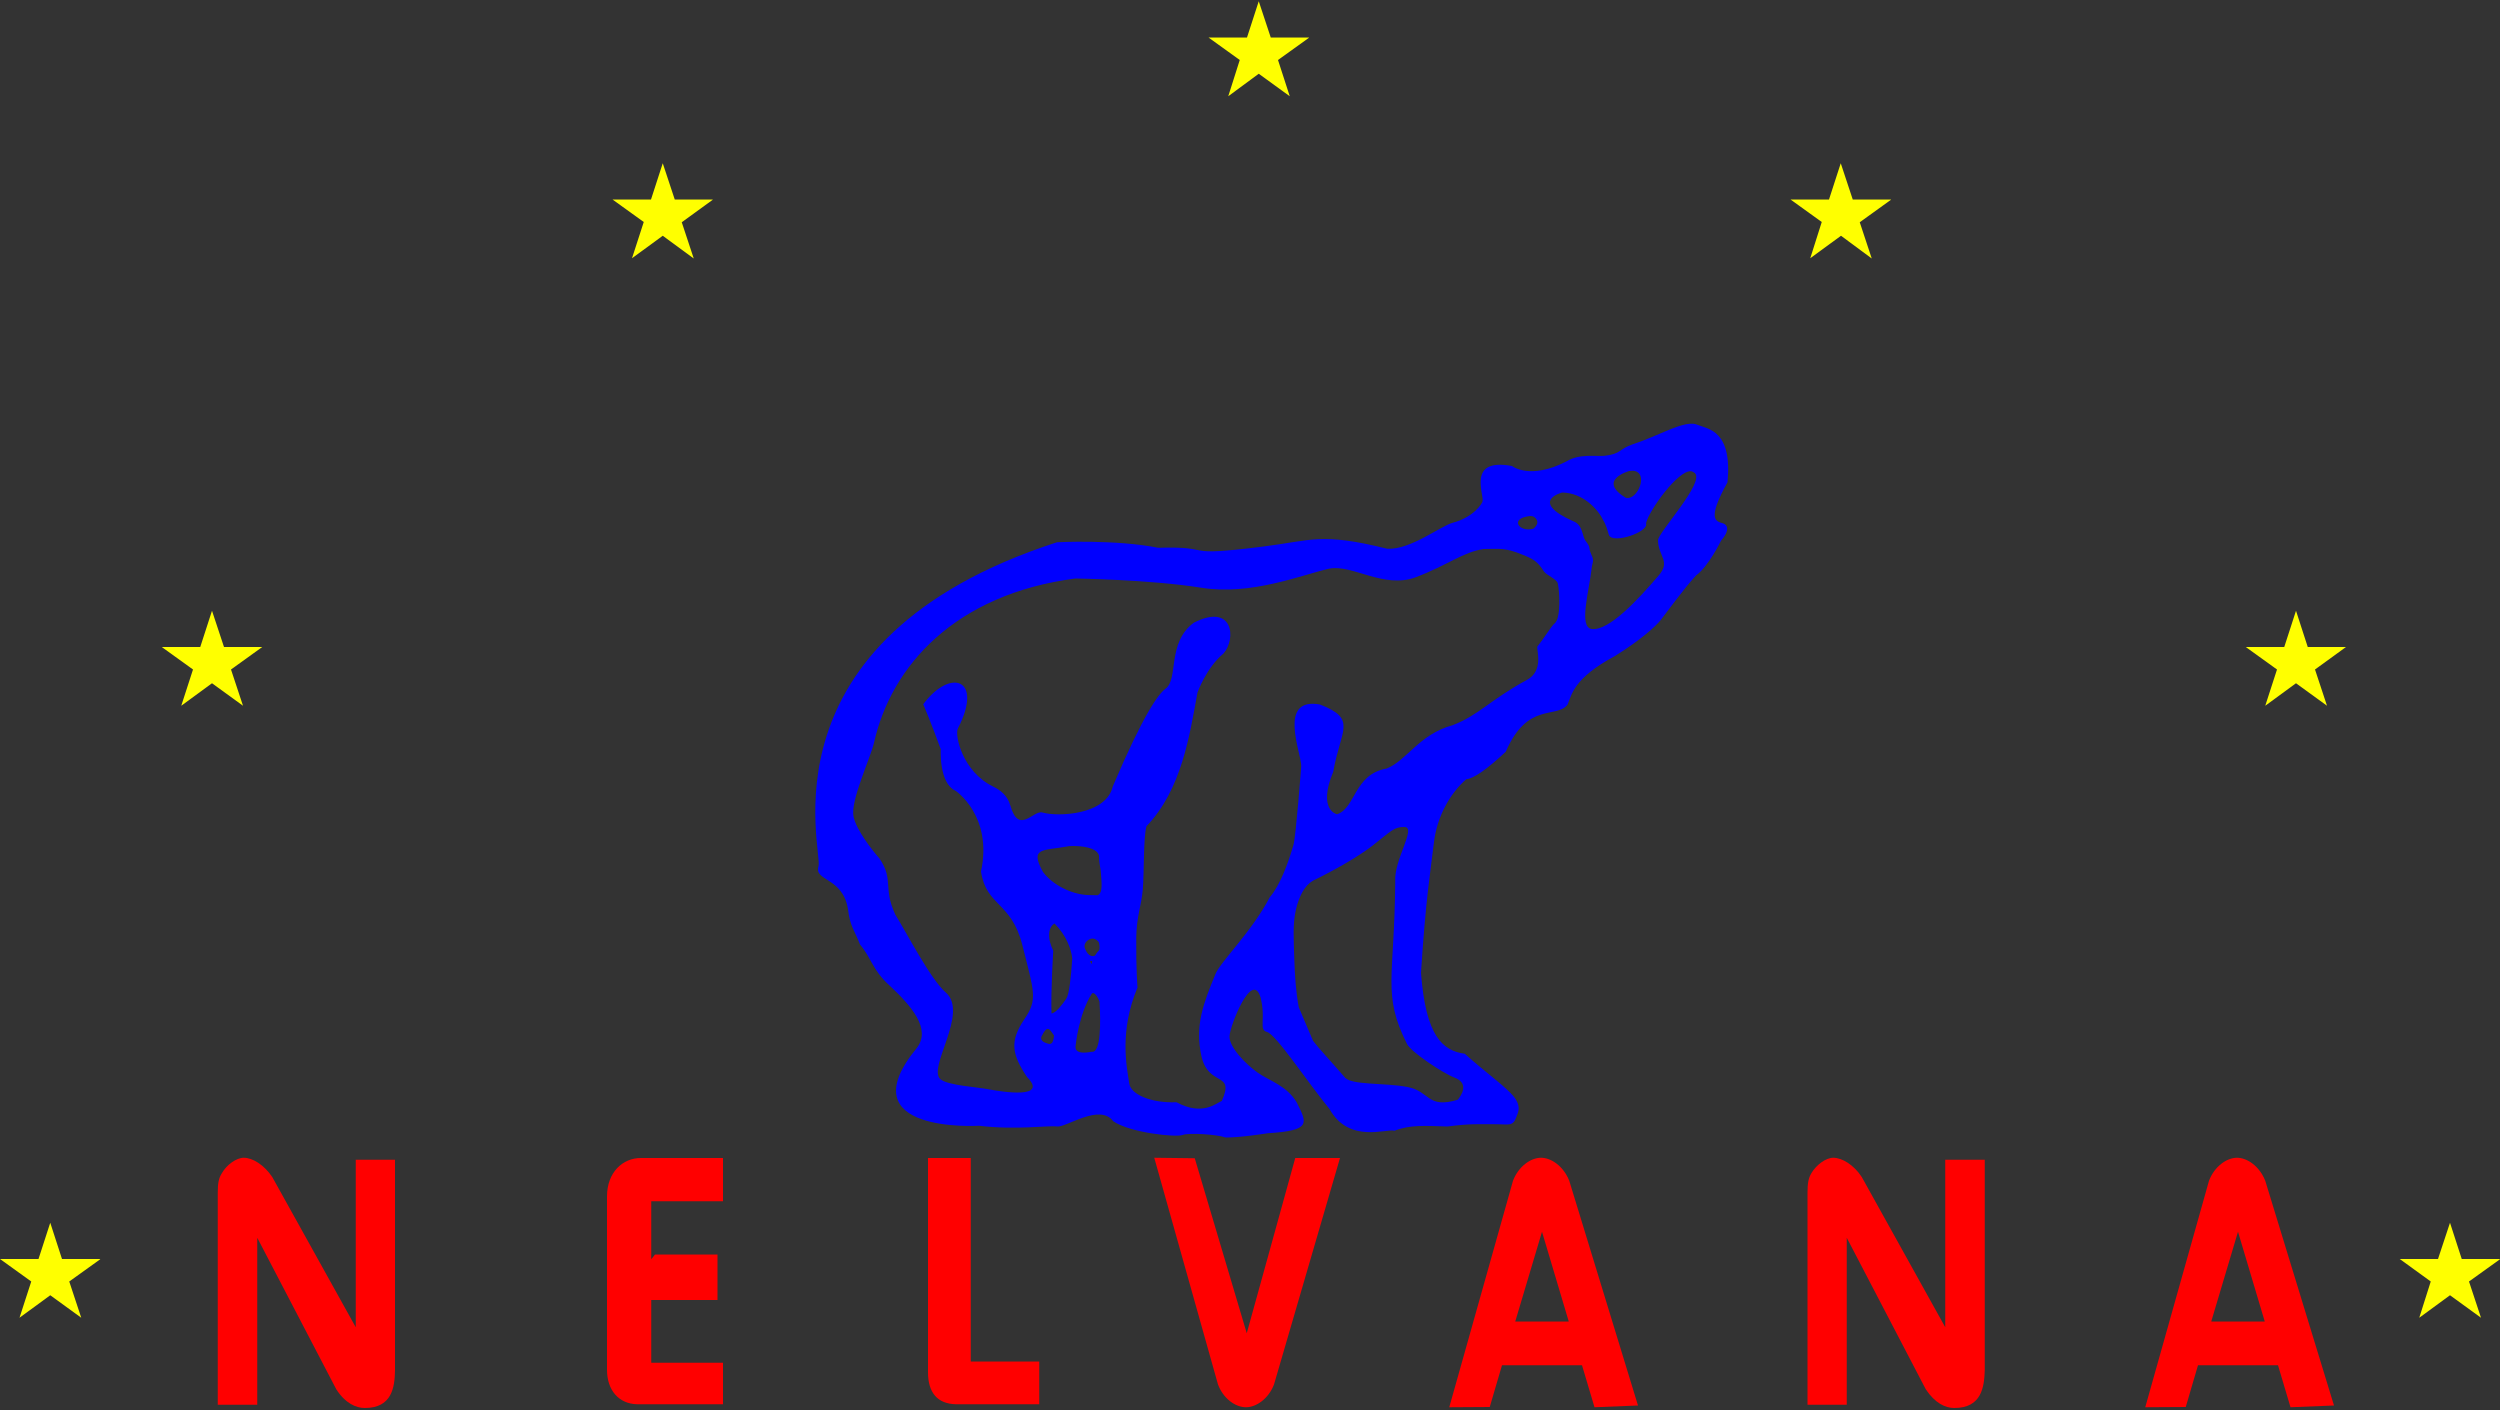
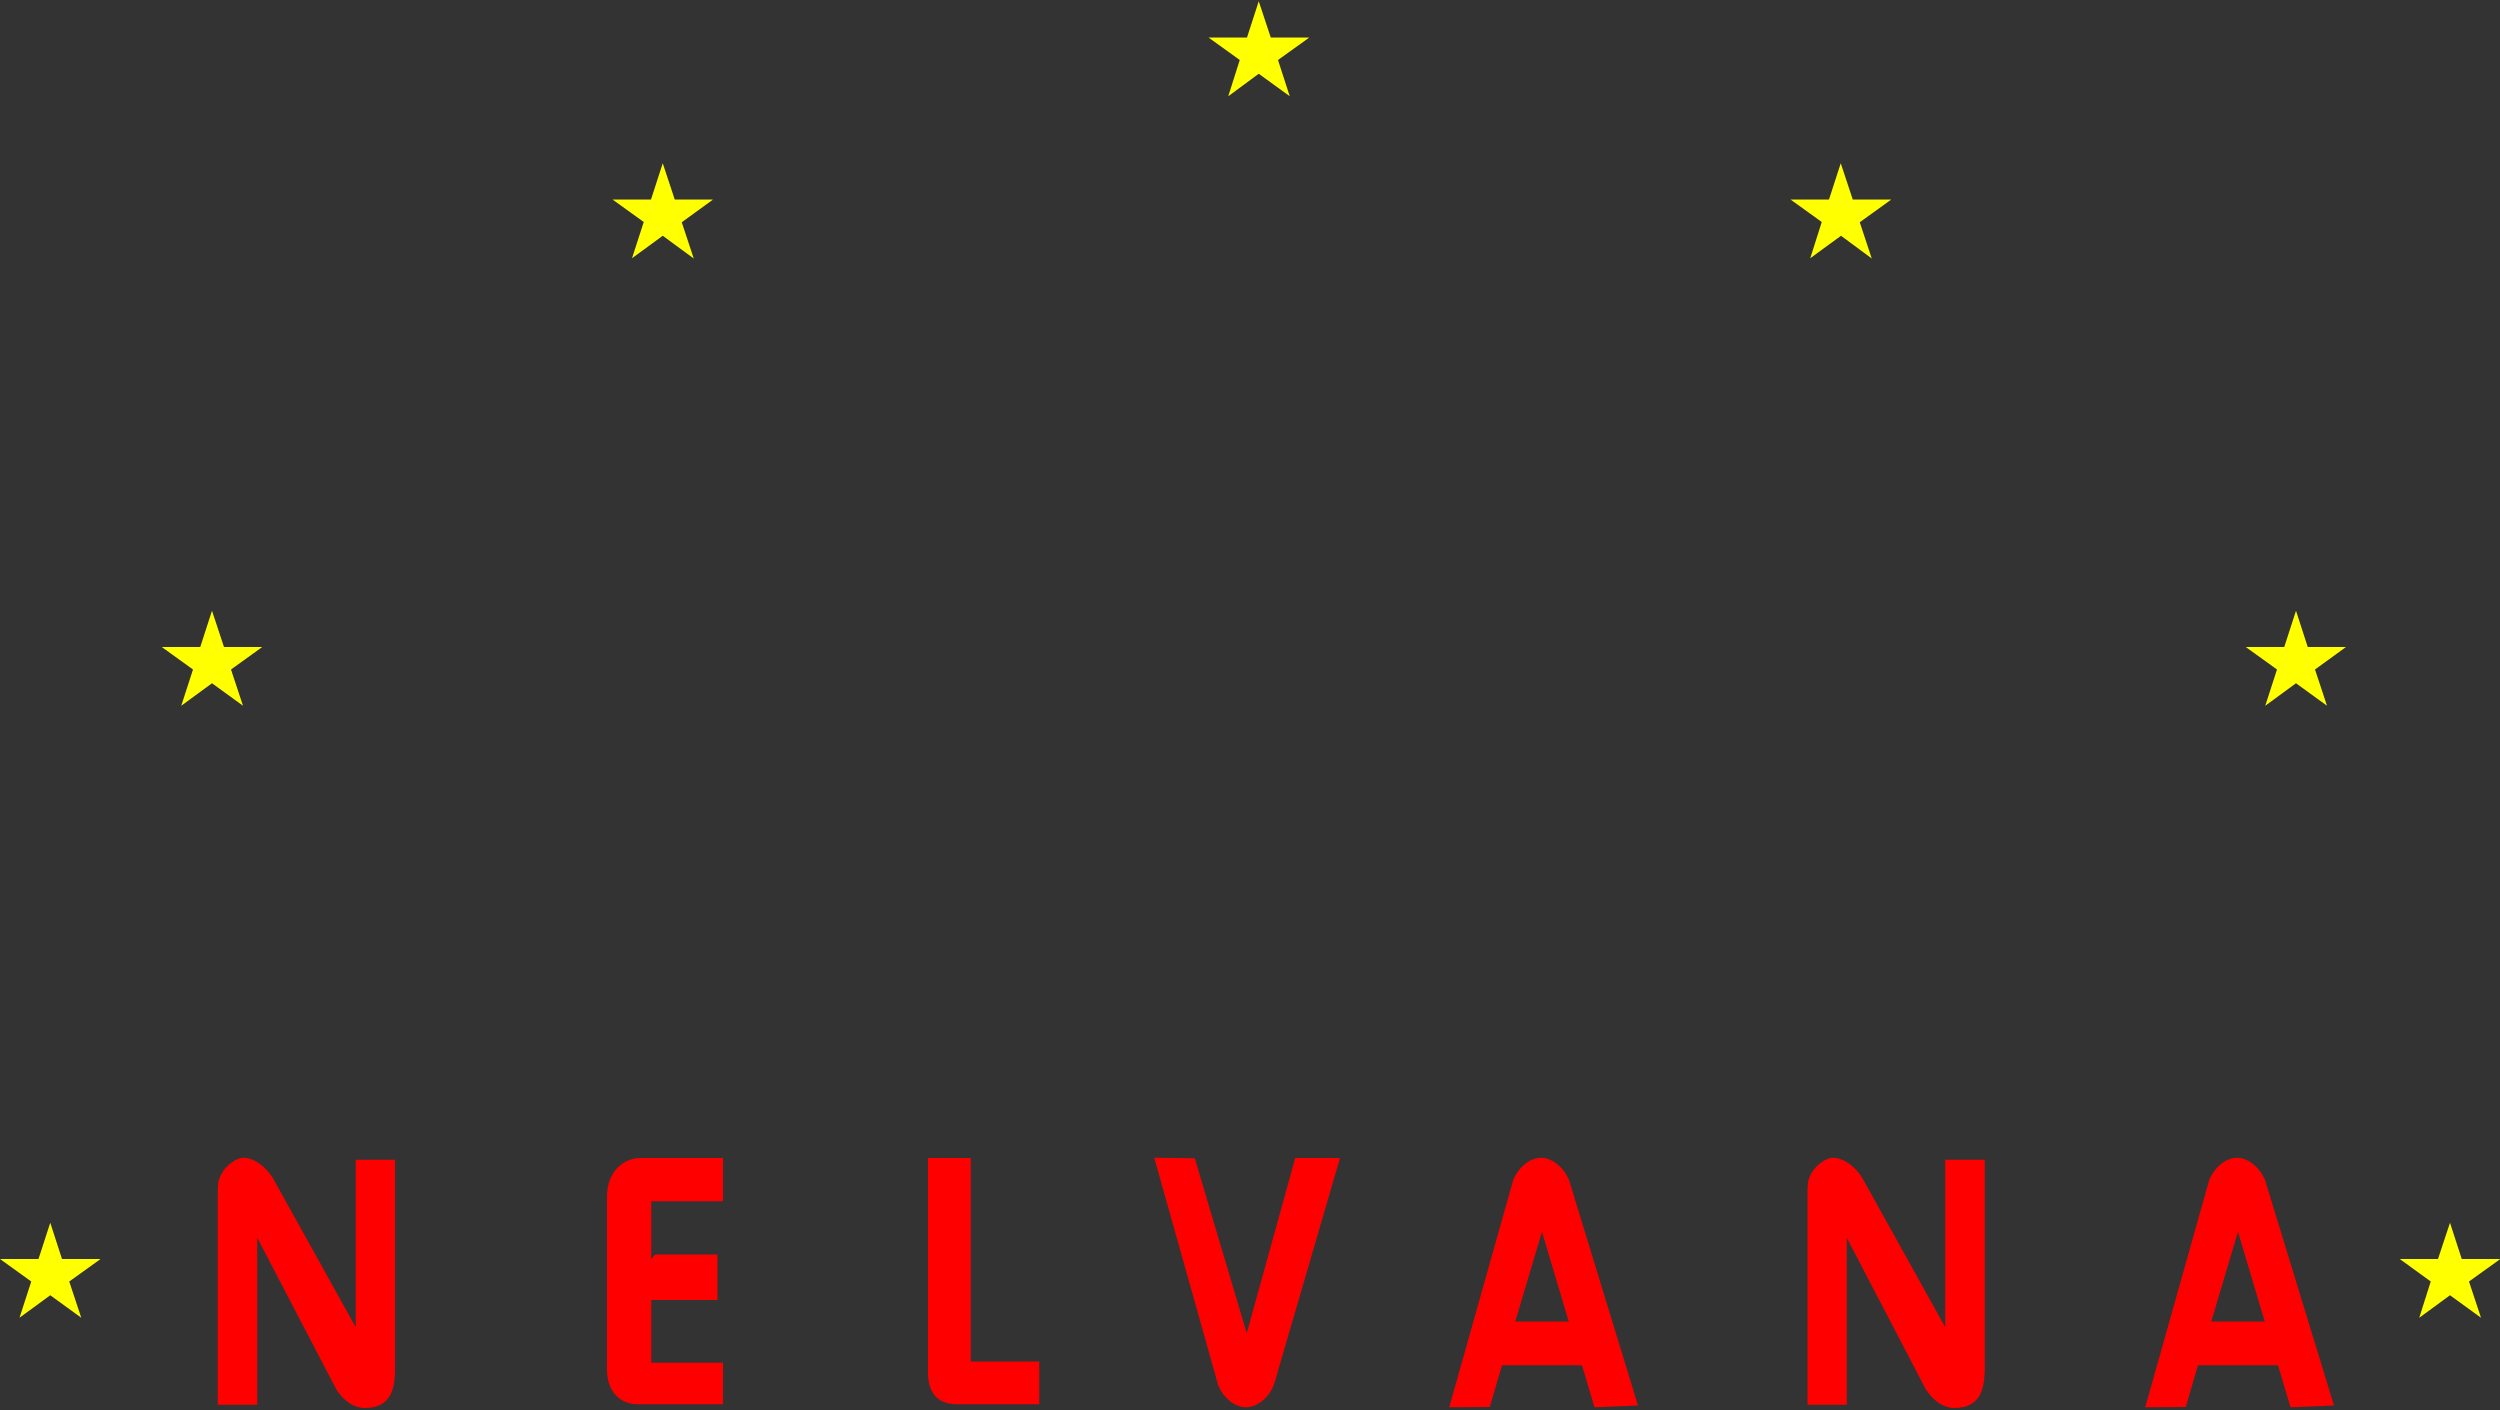
<svg xmlns="http://www.w3.org/2000/svg" version="1.2" viewBox="0 0 1000 564" width="1000" height="564">
  <rect x="0" y="0" width="1000" height="564" fill="#333333" stroke="none" />
  <title>Nelvana_1985</title>
  <style>
		.s0 { fill: #000000 } 
		.s1 { fill: #ff0000 } 
		.s2 { fill: #ffff00 } 
		.s3 { fill: #0000ff } 
	</style>
  <path id="path4006" class="s0" d="" />
  <path id="path4008" class="s1" d="m97.5 463.1c-3 0-6.9 2.9-8.7 6.1-1.3 2-1.7 3.9-1.7 8v84.7h15.8v-66.8l31.6 60.6c3.6 5.6 7.9 7.5 11.4 7.5 10.9 0 12-8.3 12.1-15.1v-84.2h-15.7v67l-33.4-60.1c-3.3-4.9-7.9-7.7-11.4-7.7z" />
  <path id="path4010" class="s1" d="m262 501.8h25v18.2h-26.5v25.1h28.7v16.6h-34.4c-7.3-0.2-12-5.6-12-13.8v-69.3c0-9.8 6.4-15.4 13.5-15.4h32.9v17.3h-28.7v23.2" />
  <path id="path4012" class="s1" d="m371.2 463.2v85.7c0 8.2 3.8 12.6 11.1 12.8h33.4v-17.1h-27.4v-81.4z" />
  <path id="path4014" class="s1" d="m461.7 463.1l25.5 90.7c2.1 5.6 6.9 9.1 11.2 9.1 4.1 0 9-3.4 11.2-9.1l26.4-90.6h-17.9l-19.4 70.1-20.8-70z" />
  <path id="polyline4022" fill-rule="evenodd" class="s2" d="m491.3 38.5l12.2-9 12.4 9-4.7-14.5 12.4-8.9-0.1-0.1h-15.2l-4.8-14.5-4.7 14.5h-15.4l12.5 9-4.6 14.5" />
  <path id="polyline4024" fill-rule="evenodd" class="s2" d="m724.1 103.3l12.3-9 12.3 9.1-4.8-14.5 12.5-9-0.1-0.1h-15.2l-4.8-14.5-4.7 14.5h-15.4l12.5 9-4.6 14.5" />
  <path id="polyline4026" fill-rule="evenodd" class="s2" d="m906.1 282.3l12.3-9 12.4 9-4.8-14.5 12.4-9h-0.1-15.2l-4.7-14.5-4.7 14.5h-15.4l12.5 9-4.7 14.5" />
  <path id="polyline4028" fill-rule="evenodd" class="s2" d="m967.7 527.1l12.3-9 12.4 9-4.8-14.5 12.4-8.9-0.1-0.1h-15.2l-4.7-14.5-4.8 14.5h-15.3l12.4 9-4.6 14.5" />
  <path id="polyline4030" fill-rule="evenodd" class="s2" d="m7.8 527.1l12.3-9 12.4 9-4.8-14.5 12.4-8.9-0.1-0.1h-15.2l-4.7-14.5-4.7 14.5h-15.4l12.5 9-4.7 14.5" />
  <path id="polyline4032" fill-rule="evenodd" class="s2" d="m72.5 282.3l12.3-9 12.4 9-4.8-14.5 12.5-9h-0.1-15.2l-4.8-14.5-4.7 14.5h-15.4l12.5 9-4.7 14.5" />
  <path id="polyline4034" fill-rule="evenodd" class="s2" d="m252.8 103.3l12.3-9 12.4 9.1-4.8-14.5 12.4-9-0.1-0.1h-15.1l-4.8-14.5-4.7 14.5h-15.4l12.5 9-4.7 14.5" />
-   <path id="path4660" class="s3" d="m677.4 169.5c-3.6-0.3-8.4 1.8-14.7 4.5-4.3 1.8-6 2.5-9.6 3.7-5.7 2-4.6 3.8-11.1 4.6-3.5 0.4-10.2-1-15.5 2.3-14.6 7.5-21.7 1.8-21.7 1.8-18.2-3.4-11 11.5-11.8 14.2-0.2 0.9-3.6 6.3-11.9 8.5-4.9 1.3-16.9 10.9-26.2 10.4-26.6-6.6-30.3-3.3-49.5-0.9-34.8 4.4-18.2-0.2-42.2 0.5-17-3.4-40.4-2.2-40.4-2.2-120.2 38.9-93.5 123.7-95.4 129.6-1.9 6.1 9.7 4.2 11.8 17.2 0.8 6.9 2.7 8.6 4.8 14.1 4.7 5.6 4.9 10.1 11.7 16.3 8.9 8.3 16.8 17.4 11.1 25-28.5 34.5 24.8 31.2 24.8 31.2 14.8 1.8 27.6-0.2 31.2 0.3 3.6 0.5 17.1-9.4 22.5-2.1 6.7 4.6 25 6.5 27.7 5.5 2.6-1 14.1-0.2 17.2 1 5.6 0.1 16.9-1.7 16.9-1.7 17.5-1.1 15.8-3.9 11.6-12.3-4-6.8-10.9-8.6-15.7-12-4.7-3.3-11.4-10.2-11.2-14.5 0.2-4.3 9-26.6 12.4-15.6 2.3 8.9-0.9 12.9 2.6 13.9 3.6 0.9 16.2 20.1 25 30.8 7.8 14 22.9 7.7 26 8.7 6-2.4 12-2 21.2-1.7 9.3-1.2 11.7-0.9 20.1-0.9 4.3 0 6.1 0.9 7.4-2.8 0.5-1.6 2.8-4.6-2.2-9.6-4.4-4.5-10.4-8.6-18.4-15.8-8.9-1.2-15.6-7.1-17.5-32.3 1.8-29.1 4-42.3 5.2-52.4 1.2-10.1 6.4-19.5 12.9-25.1 3-0.3 8.2-3.9 15.8-11 8.7-20.1 20.1-13.1 24.7-18.8 1.7-3.9 2.2-10.5 19-19.5 10.4-6.5 16.1-11.7 18.3-14.4 2.1-2.7 9.2-12.5 14.1-17.8 5-3.6 10-13.9 10-13.9 3.9-4.5 2.4-6.5 0.7-7-2.9-0.8-6.3-1.6 1.9-16.4 2-20.7-7.8-21.3-11.8-22.9q-1-0.4-1.8-0.5zm-0.9 19c0.3 0 1.2 0.5 1.4 0.7 4.2 3.7-14.7 23.8-14.7 26.9 0.1 6.5 5.3 8.4 0.1 14.3-8 9.3-19.6 22-26.6 21.2-5.3-0.7-1.1-15-0.1-23.8 0.3-3.1 1.2-3.2 0-5.8-1.6-3.6 0.1-2.4-2.4-5.7-1.3-1.6-1-6.4-4.9-7.8-18-8.1-4.4-11.5-4.4-11.5 8.6 0.2 14.5 7 16.5 11.3 0 0 1 1.4 2.1 5.5 1.1 4.2 16.4-1.1 14.9-4.5 1.2-5.2 13-21.5 18.1-20.8zm-23.3-0.2c6.6 0.6 1.8 12.1-2.9 10.8-11.7-7.1 1.4-10.7 1.4-10.7q0.9-0.1 1.5-0.1zm-41 18.1q0.4 0 0.8 0.1c0.9 0.2 3.7 2.3 0.3 5-5.7 1.6-9.8-4.3-1.1-5.1zm-2.9 15.6c4.2 1.7 5.7 2.6 8.3 6.6 0.9 1.4 5 3 5.5 4.7 0.7 2.8 1.4 14.1-1.3 16.1-1.1 0.8-4.4 6.2-6.9 9.3-0.2 1.6 2.6 9.7-4.2 13.3-14.9 8.1-19.2 14.1-29.7 18.1-13.3 3.6-18.3 14.1-26.3 17.3-13.2 2.3-12.4 15.9-19.9 18.3 0 0-7.9-1.6-1.5-17 2.9-16.9 9.8-21-5.3-26.9-17.1-3.1-7.5 19.3-7.5 24.6 0 0-2.1 27.8-3.1 31.5-2.1 7.3-5.4 16.3-9.5 21-7.3 14-19.9 25.9-21.8 30.9-4.6 11.3-8.3 20.3-5.5 32.8 2.9 12.4 13.5 5.8 8.1 17.8-2.1 0.7-7.5 6.2-18.1 0.5-10.1 0.4-18.3-3.1-18.9-7.5-1-6.7-4.1-20.7 3.3-38.4 0 0-0.6-7.2-0.5-19.9 0.1-8.5 2.1-13.1 2.6-19.2 0.6-6.8 0.2-21.1 1.5-25.4 14.1-14.8 17.2-36.2 20.4-53.5 0 0 3.5-9.9 10.4-15.6 5.2-5.9 3.9-20.4-11.9-12.3-10.8 8-6 22.6-11.3 26.4-2.9 2.1-8.9 10.4-21.1 39.1-2.6 11.4-22 12.2-28.1 10.4-3.7-1.1-9.5 9.2-12.9-2.9-1.1-3.9-4.1-6.2-6.9-7.5-12.2-6-15.3-20.3-14.1-23.1 10.5-20.3-3.1-24.3-13.8-9.8 0 0 3.4 8 7 18 0 0-0.8 13.6 5.9 16.6 0 0 15 10 10.2 32.3 2.1 14 12.1 12 16.5 29.3 4.7 18.7 6.3 21.8 0.9 29.7-6.1 9-5 14.2 1 23.2 8.8 8.9-10.1 5.9-14.9 5-4.8-1-16.8-1.6-19.7-4.1-5.4-4.5 11.5-26.6 2.1-34.7-6.1-5.3-15.6-23.8-20.2-31.2-5-10.8-0.5-13.8-6.3-22.4-3.2-3.6-9.3-11.5-10.4-16.8-1.3-6.3 6.8-23.4 8.2-29.5 6.9-30.8 32.5-59.4 80.5-65.7 0 0 29.7 0.4 50.5 3.7 19.7 3.2 40-5.1 50.9-7.6 9.3-2 21.9 8.2 34.8 3.4 12.9-4.9 18.9-10.1 27.2-11.3 6.2 0 8.4-0.7 15.8 2.4zm-47.4 108.8c4.7 0.3-4.4 13.2-3.8 21.8-0.3 38.7-5.3 45 4.7 65 1.6 3.2 14.4 11.7 18.9 13.4 6.2 2.3 2.8 7.2 1.4 8.9-12.4 3.7-11-3.4-20.1-5.1-9.3-1.8-22.8-0.6-25.2-4-6.6-7.6-10.1-11.2-12.6-14.5l-5.7-13.4c-1.1-5.9-1.6-12.6-1.8-19.8-0.2-7.2-0.7-13.4 0.7-19.4 1.3-5.3 3.4-9.5 6.9-11.5 0 0 14.8-7 23.9-14.1 7.3-5.7 8.4-7.4 12.7-7.3zm-132.8 7.6c3.1 0 9.5 0.4 10.5 3.8 0 2.2 0.2 3.2 0.7 6.2 0.3 4.4 1 8.8-1.3 9.7l-4.2-0.1c-6.3-0.4-13.6-3.9-17.6-9.2-5.6-10.1 0.2-8.4 10.2-10.3 0 0 0.6-0.1 1.7-0.1zm-7.3 31c4.8 4.8 6.7 10.3 7.1 14-0.5 7.5-1.2 14.3-2.4 16.1-1.6 2.3-4 5.6-5.9 5.9-0.3-9.2 0.7-25.1 0.7-25.1-2.9-6.1-1.5-9.8 0.5-10.9zm15.3 6c0.7 0.1 1.5 0.4 2.3 1.3 0.1 0.1 0.7 1.7 0.3 3.3q-0.9 0.9-1.7 2.2c-0.5 0.3-2.6 1-4.1-3-0.6-1.9 1.4-3.8 3.2-3.8zm-0.2 9q-0.2 0.6-0.3 1.3c-0.2-0.4-0.4-0.8-0.6-1.2q0.5 0 0.9-0.1zm2.9 16.3c0.5 8.2 0.6 20.6-3.1 20-0.2 0-6.8 1.6-6.5-2.1 0.1-0.8 1.3-12.9 6.5-21.1 0.9-1.1 2.6 1.5 3.1 3.2zm-18.2 13.5c-0.3 3.5-1.3 3.7-2.9 3.1-1.2-0.4-2.5-1-2.2-2.5 2.5-5.2 3.3-3.2 5.1-0.6z" />
  <path id="path4666" class="s1" d="m616.4 463.1c-4.2 0-9.1 3.6-11.2 9.2l-25.5 90.6 16.2-0.1 4.9-16.7h32l5 16.8 17.4-0.7-27.5-89.9c-2.3-5.8-7.2-9.2-11.3-9.2zm0.4 29.6l10.7 35.9h-21.4z" />
  <path id="path4672" class="s1" d="m733.3 463.1c-3 0-6.8 2.9-8.7 6.1-1.2 2-1.6 3.9-1.6 8v84.7h15.7v-66.8l31.6 60.6c3.7 5.6 7.9 7.5 11.4 7.5 10.9 0 12-8.3 12.2-15.1v-84.2h-15.8v67l-33.4-60.1c-3.2-4.9-7.9-7.7-11.4-7.7z" />
  <path id="path4674" class="s1" d="m894.8 463.1c-4.2 0-9.1 3.6-11.2 9.2l-25.5 90.6 16.2-0.1 4.9-16.7h32l5 16.8 17.4-0.7-27.5-89.9c-2.3-5.8-7.2-9.2-11.3-9.2zm0.4 29.6l10.7 35.9h-21.4z" />
</svg>